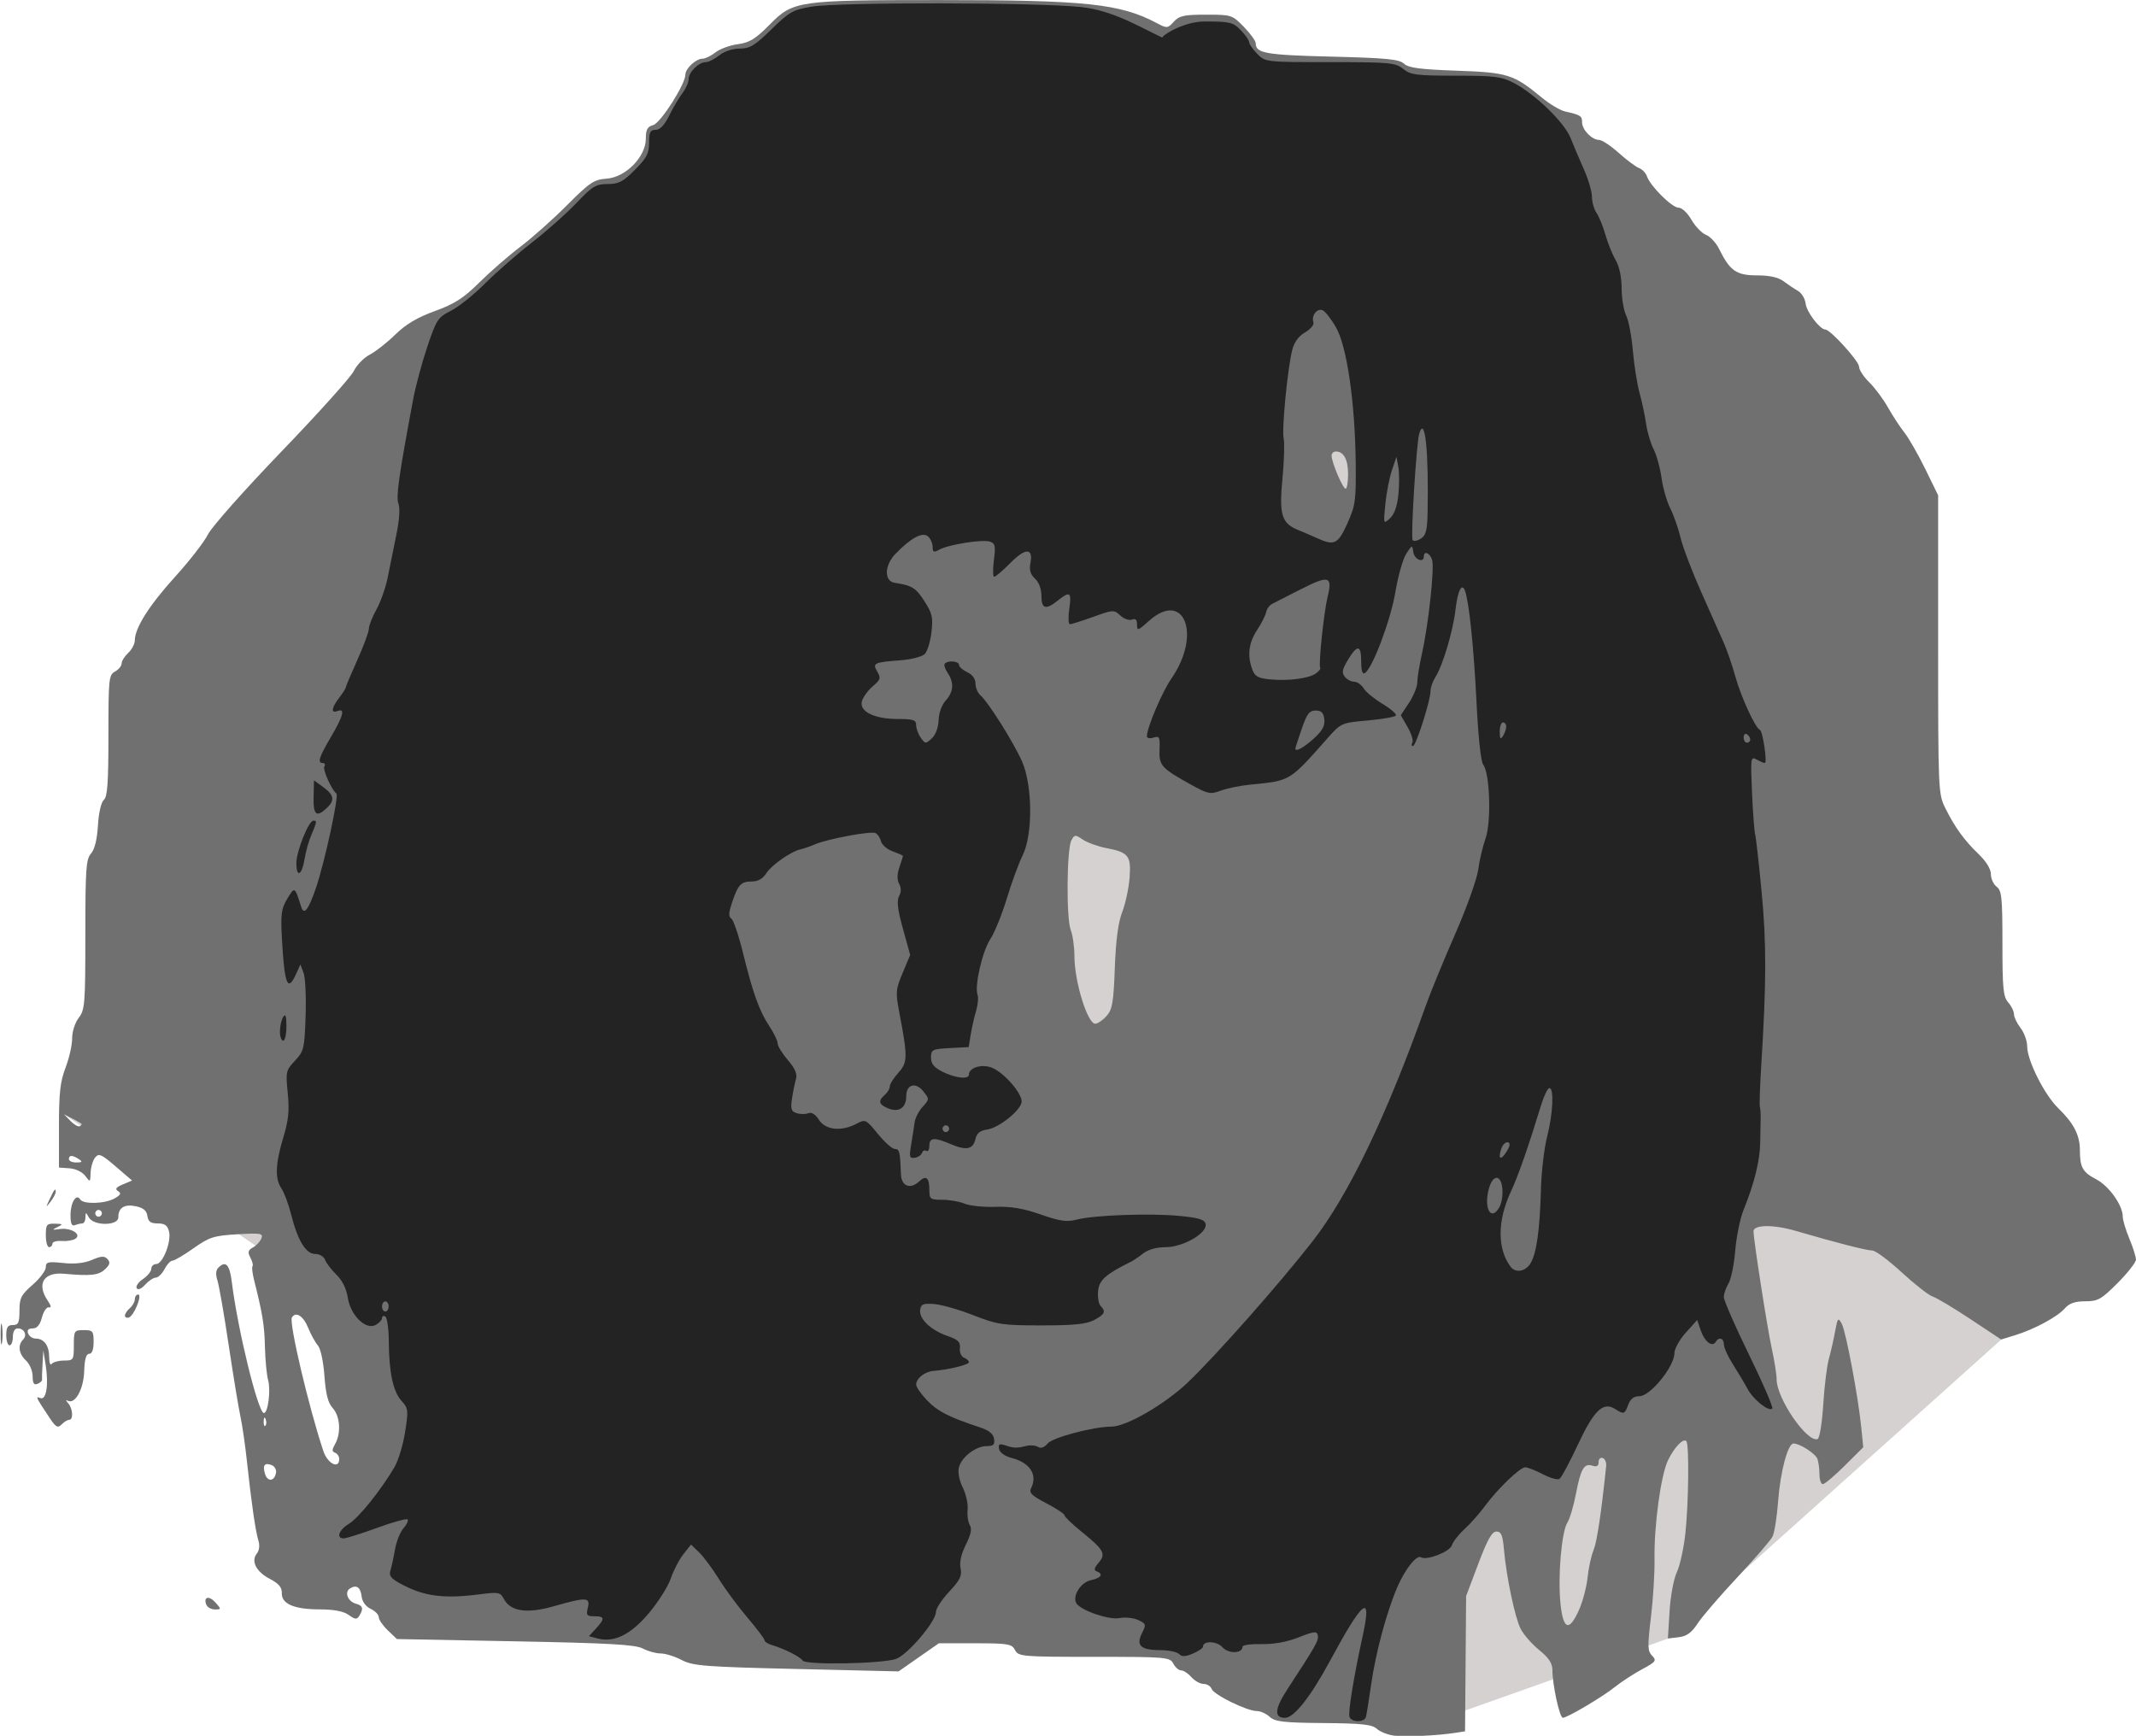
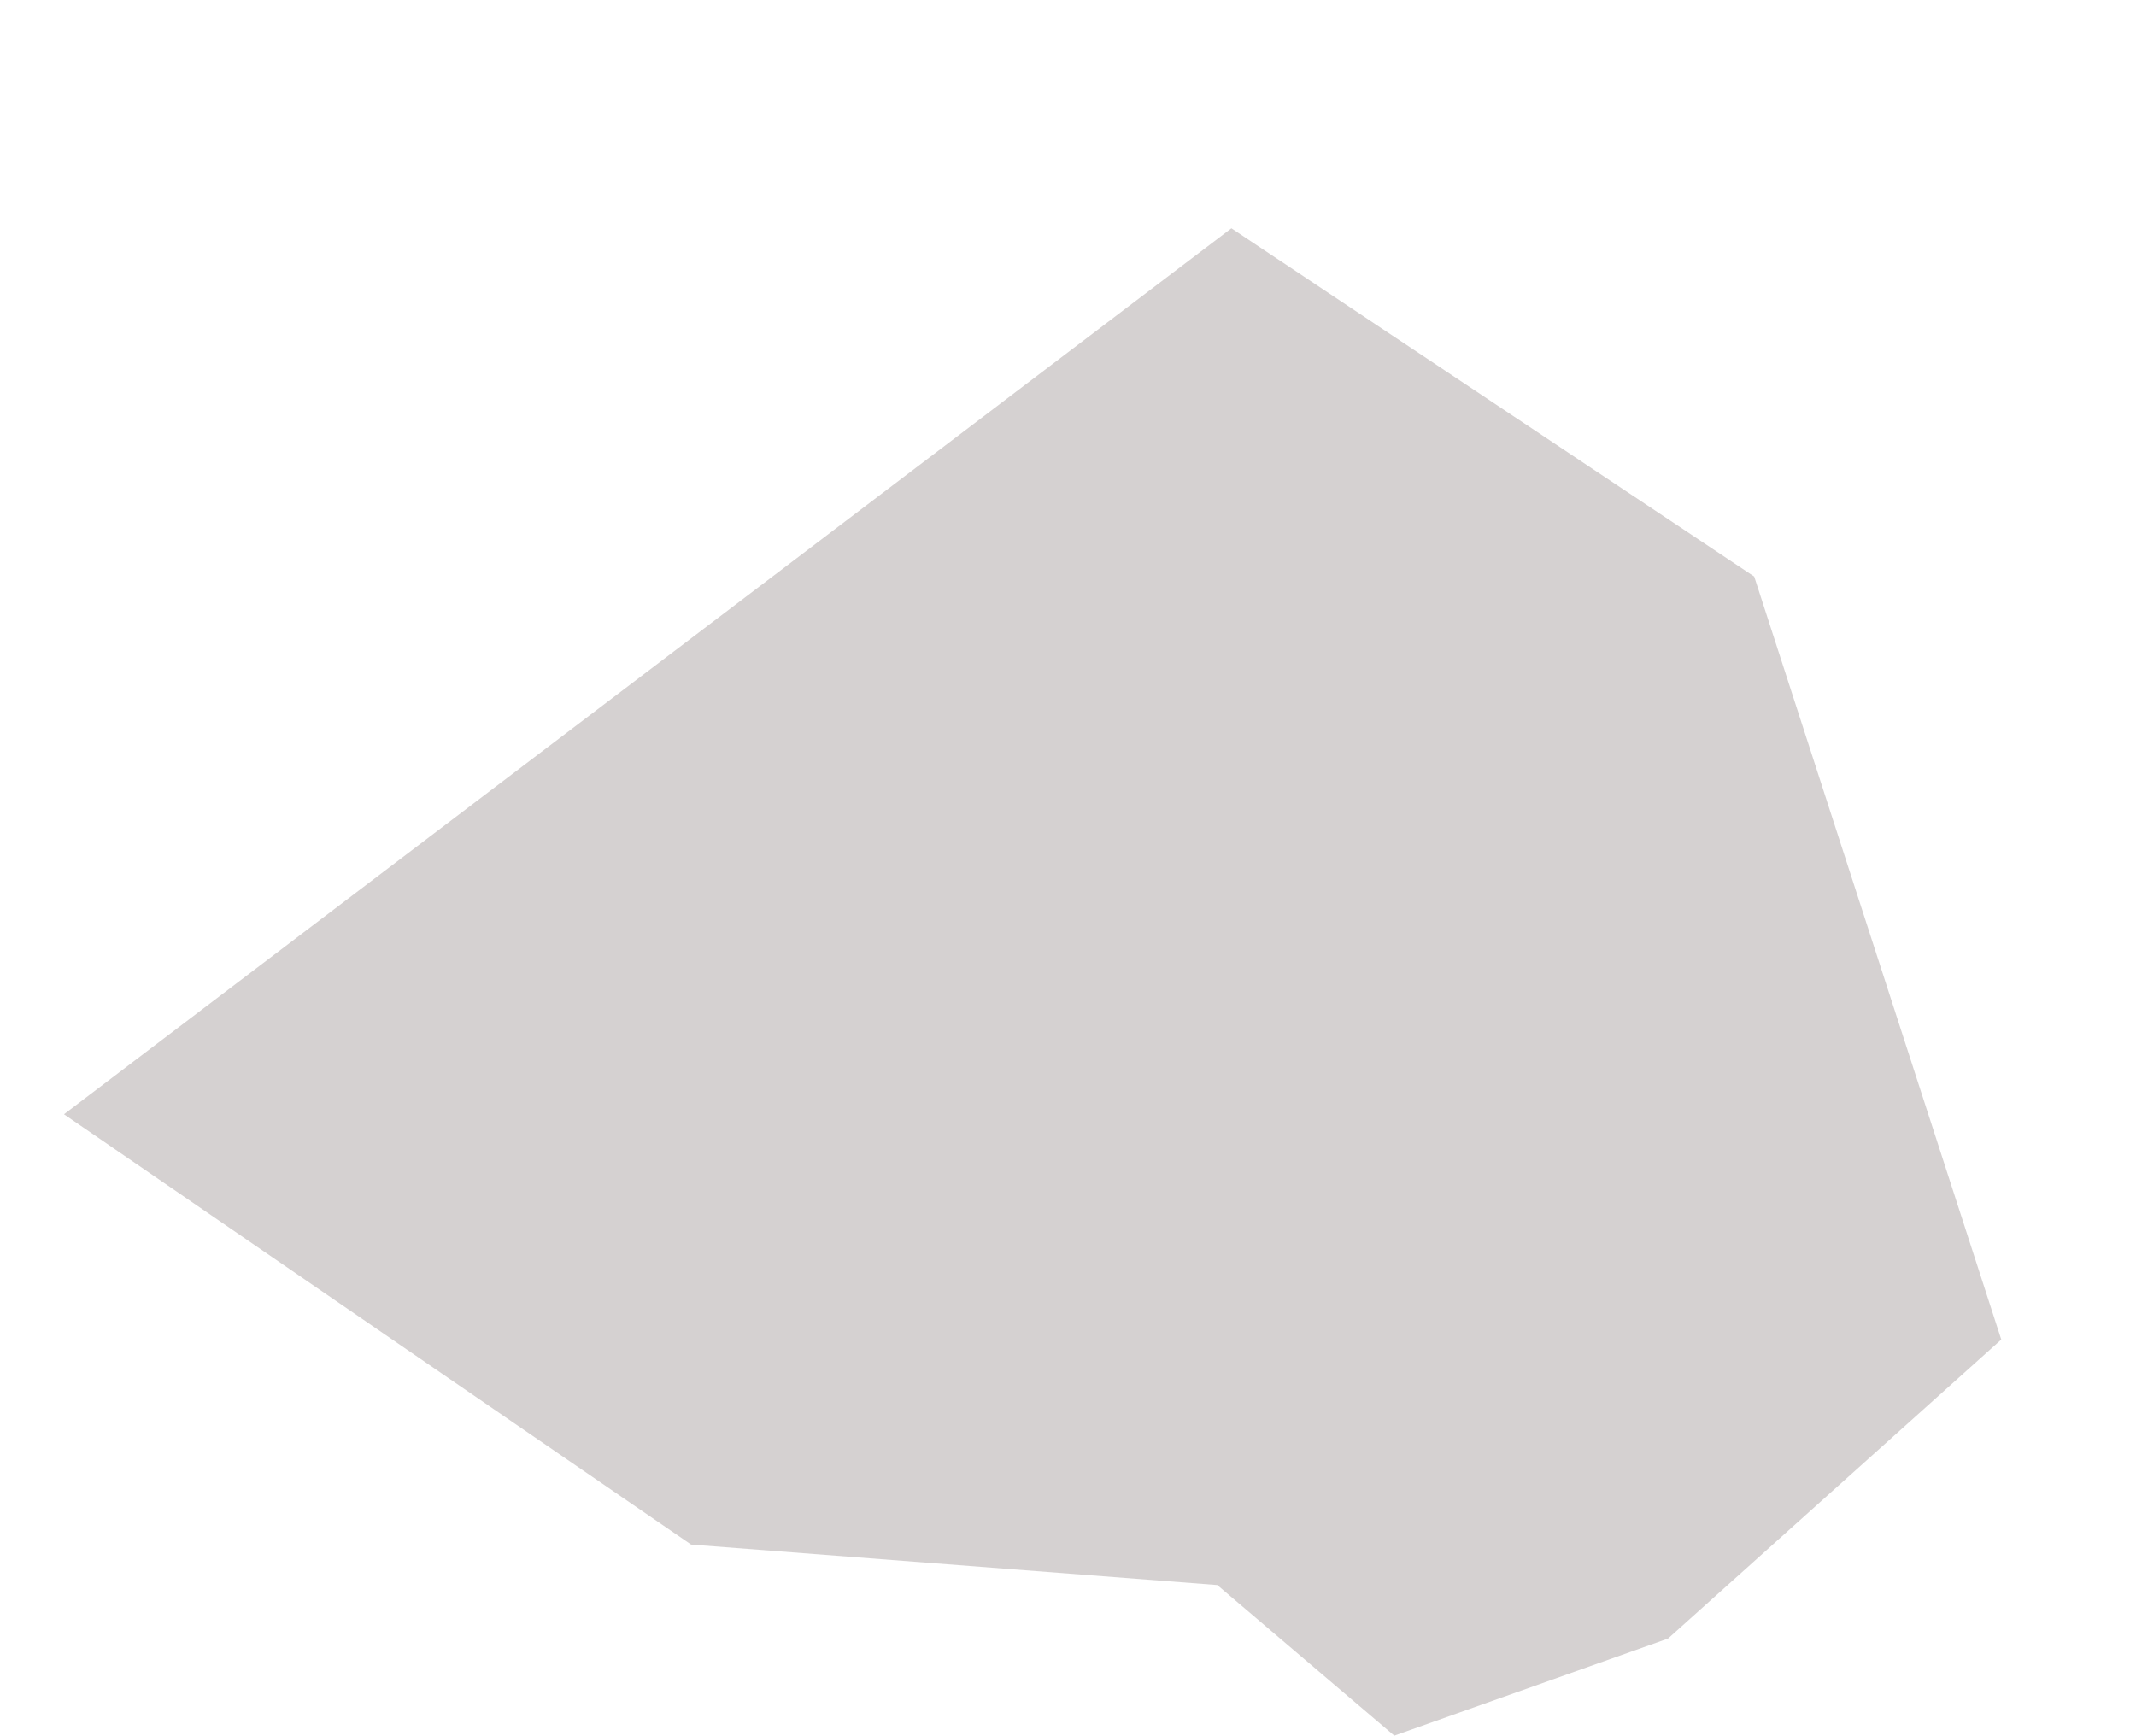
<svg xmlns="http://www.w3.org/2000/svg" width="278.39mm" height="226.25mm" version="1.1" viewBox="0 0 278.39 226.25">
  <g transform="translate(291.2 -24.521)">
    <g transform="matrix(1.218 0 0 1.251 2.798 -62.879)">
      <path d="m-109.61 93.649-124.92 92.311 67.103 44.833 56.306 4.218 18.938 15.694 29.292-10.117 35.66-31.155-26.438-79.5z" fill="#d5d1d1" />
      <g transform="translate(-100.86 10.583)" stroke-width=".353">
-         <path d="m8.668 240.12c-0.679-0.083-1.514-0.403-1.856-0.711-0.502-0.452-1.601-0.568-5.709-0.602-4.272-0.035-5.195-0.139-5.756-0.647-0.368-0.333-0.994-0.605-1.392-0.605-1.045 0-4.586-1.692-4.821-2.304-0.109-0.285-0.497-0.519-0.861-0.519-0.364 0-0.949-0.318-1.3-0.706-0.351-0.388-0.846-0.706-1.101-0.706-0.254 0-0.632-0.318-0.84-0.706-0.361-0.674-0.739-0.706-8.467-0.706-7.728 0-8.106-0.032-8.467-0.706-0.343-0.64-0.739-0.706-4.265-0.706h-3.888l-4.311 2.928-10.934-0.251c-9.823-0.225-11.07-0.32-12.275-0.935-0.737-0.376-1.752-0.684-2.254-0.684-0.502 0-1.361-0.231-1.908-0.514-0.789-0.408-3.607-0.563-13.653-0.75l-12.658-0.235-0.97-0.904c-0.534-0.497-0.97-1.116-0.97-1.375s-0.388-0.648-0.863-0.864c-0.523-0.238-0.905-0.746-0.97-1.288-0.117-0.98-0.564-1.272-1.266-0.827-0.602 0.382-0.2 1.351 0.654 1.574 0.744 0.195 0.835 0.513 0.361 1.261-0.259 0.409-0.442 0.395-1.131-0.088-0.554-0.388-1.573-0.578-3.125-0.581-2.735-6e-3 -4.08-0.576-4.036-1.711 0.022-0.583-0.328-0.981-1.297-1.476-1.455-0.742-2.027-1.849-1.367-2.644 0.251-0.302 0.319-0.835 0.167-1.306-0.311-0.966-0.756-3.949-1.224-8.204-0.192-1.746-0.51-3.889-0.707-4.763-0.197-0.873-0.76-4.207-1.252-7.408-0.492-3.201-1.035-6.24-1.206-6.752-0.205-0.611-0.177-1.066 0.08-1.323 0.792-0.792 1.222-0.36 1.454 1.461 0.638 5.008 2.817 13.67 3.44 13.67 0.435 0 0.747-2.393 0.447-3.437-0.153-0.535-0.306-2.084-0.339-3.442-0.056-2.283-0.251-3.46-1.156-6.95-0.186-0.718-0.265-1.379-0.174-1.469 0.09-0.09-0.01-0.488-0.222-0.885-0.315-0.589-0.263-0.786 0.283-1.079 0.368-0.197 0.769-0.621 0.893-0.942 0.2-0.522-0.076-0.567-2.58-0.422-2.521 0.146-2.994 0.293-4.684 1.457-1.034 0.712-2.05 1.294-2.258 1.294-0.208 0-0.591 0.397-0.85 0.882s-0.677 0.882-0.928 0.882c-0.251 0-0.763 0.329-1.138 0.732-0.414 0.444-0.77 0.589-0.907 0.368-0.124-0.2 0.177-0.627 0.668-0.949 0.491-0.322 0.893-0.805 0.893-1.074 0-0.269 0.236-0.489 0.524-0.489 0.699 0 1.642-2.325 1.375-3.388-0.161-0.642-0.452-0.845-1.208-0.845-0.758 0-1.022-0.186-1.108-0.781-0.08-0.557-0.435-0.846-1.238-1.009-1.227-0.249-1.874 0.149-1.874 1.155 0 0.894-2.628 0.908-3.147 0.018-0.342-0.588-0.36-0.588-0.37 0-6e-3 0.34-0.157 0.617-0.335 0.617-0.178 0-0.535 0.081-0.794 0.18-0.335 0.129-0.47-0.169-0.47-1.04 0-1.319 0.627-2.308 1.039-1.641 0.326 0.528 2.659 0.46 3.683-0.108 0.647-0.359 0.732-0.534 0.366-0.76-0.354-0.219-0.223-0.397 0.512-0.698l0.987-0.404-1.753-1.467c-1.528-1.279-1.81-1.399-2.198-0.931-0.245 0.295-0.462 1.007-0.483 1.581-0.036 1.012-0.054 1.023-0.574 0.335-0.309-0.408-1.02-0.743-1.675-0.79l-1.138-0.08-7.1e-4 -4.309c-5.6e-4 -3.478 0.135-4.654 0.705-6.098 0.388-0.985 0.706-2.354 0.706-3.044 0-0.72 0.3-1.636 0.706-2.151 0.657-0.835 0.706-1.431 0.706-8.671 0-6.833 0.073-7.854 0.602-8.439 0.392-0.433 0.652-1.455 0.746-2.929 0.085-1.34 0.343-2.429 0.633-2.669 0.383-0.318 0.489-1.767 0.489-6.7 0-5.933 0.041-6.316 0.706-6.672 0.388-0.208 0.706-0.586 0.706-0.84 0-0.254 0.318-0.749 0.706-1.101 0.388-0.351 0.706-0.938 0.706-1.303 0-1.289 1.544-3.664 4.311-6.632 1.539-1.65 3.121-3.636 3.516-4.412s3.938-4.665 7.873-8.643 7.413-7.745 7.728-8.373c0.315-0.627 1.086-1.398 1.713-1.714 0.627-0.315 1.855-1.255 2.728-2.088 1.127-1.075 2.355-1.786 4.233-2.45 2.123-0.751 3.064-1.34 4.763-2.98 1.164-1.125 3.148-2.807 4.41-3.738 1.261-0.931 3.509-2.881 4.994-4.334 2.419-2.365 2.861-2.652 4.233-2.749 2.029-0.144 4.178-2.281 4.178-4.155 0-0.955 0.167-1.256 0.794-1.427 0.794-0.217 3.44-4.263 3.44-5.259 0-0.631 1.134-1.655 1.832-1.655 0.298 0 0.921-0.294 1.383-0.653s1.538-0.744 2.39-0.855c1.265-0.165 1.895-0.543 3.432-2.062 2.495-2.464 3.007-2.535 18.126-2.537 15.708-0.002 19.362 0.375 23.279 2.401 1.088 0.562 1.163 0.556 1.818-0.147 0.58-0.622 1.103-0.733 3.456-0.733 2.714 0 2.8 0.027 4.043 1.27 0.699 0.699 1.27 1.473 1.27 1.721 0 1.029 1.074 1.212 8.077 1.38 5.89 0.141 7.274 0.271 7.785 0.733 0.485 0.439 1.718 0.599 5.631 0.732 5.483 0.186 6.091 0.374 9.137 2.817 0.84 0.674 1.951 1.317 2.469 1.431 1.66 0.362 1.824 0.465 1.824 1.139 0 0.775 1.055 1.83 1.83 1.83 0.297 0 1.237 0.607 2.089 1.349 0.852 0.742 1.83 1.453 2.174 1.579 0.344 0.127 0.724 0.512 0.844 0.856 0.358 1.022 2.679 3.271 3.376 3.271 0.367 0 0.968 0.545 1.391 1.263 0.41 0.695 1.111 1.402 1.559 1.572 0.447 0.17 1.078 0.832 1.401 1.471 1.151 2.277 1.846 2.749 4.046 2.749 1.355 0 2.283 0.201 2.853 0.617 0.465 0.34 1.161 0.792 1.547 1.006 0.386 0.214 0.752 0.813 0.814 1.331 0.104 0.869 1.531 2.69 2.108 2.69 0.529 3.52e-4 3.6 3.29 3.6 3.856 0 0.329 0.49 1.064 1.09 1.634 0.599 0.57 1.502 1.75 2.007 2.624 0.504 0.873 1.295 2.049 1.756 2.613 0.462 0.564 1.464 2.267 2.227 3.784l1.387 2.759v15.544c0 15.169 0.018 15.58 0.752 17.019 1.039 2.037 2.019 3.358 3.569 4.812 0.826 0.774 1.323 1.563 1.323 2.099 0 0.472 0.278 1.061 0.617 1.31 0.542 0.397 0.617 1.119 0.617 5.908 0 4.7 0.086 5.551 0.617 6.141 0.34 0.377 0.617 0.929 0.617 1.227s0.318 0.946 0.706 1.439c0.388 0.493 0.706 1.348 0.706 1.9 3.53e-4 1.486 1.844 5.06 3.338 6.471 1.645 1.553 2.306 2.804 2.306 4.363 0 1.791 0.291 2.294 1.764 3.045 1.357 0.692 2.822 2.702 2.822 3.872 0 0.361 0.318 1.397 0.706 2.302 0.388 0.905 0.706 1.885 0.706 2.176 0 0.292-0.88 1.39-1.956 2.44-1.753 1.712-2.113 1.91-3.473 1.91-1.095 0-1.704 0.207-2.189 0.744-0.799 0.884-3.266 2.178-5.326 2.794l-1.479 0.442-3.284-2.12c-1.806-1.166-3.629-2.227-4.051-2.358-0.422-0.131-1.91-1.263-3.307-2.516-1.397-1.253-2.813-2.278-3.146-2.278-0.611 0-3.87-0.813-8.182-2.041-2.39-0.681-4.53-0.662-4.53 0.039 0 0.884 1.476 10.112 1.956 12.232 0.286 1.261 0.518 2.701 0.517 3.201-0.006 1.97 3.247 6.591 4.378 6.218 0.217-0.072 0.48-1.621 0.609-3.598 0.125-1.91 0.393-4.04 0.595-4.734 0.202-0.694 0.502-1.977 0.667-2.85 0.276-1.456 0.335-1.526 0.714-0.843 0.452 0.815 1.76 7.569 2.095 10.828l0.211 2.048-1.984 1.921c-1.091 1.057-2.146 1.921-2.344 1.921-0.198 0-0.36-0.463-0.36-1.03 0-0.566-0.099-1.286-0.219-1.601-0.214-0.559-1.88-1.603-2.556-1.603-0.607 0-1.409 2.922-1.644 5.991-0.126 1.646-0.396 3.313-0.599 3.704-0.203 0.392-1.896 2.299-3.761 4.24-1.865 1.94-3.782 4.11-4.26 4.821-0.645 0.961-1.164 1.328-2.023 1.428l-1.155 0.135 0.179-2.839c0.101-1.601 0.441-3.377 0.78-4.074 0.33-0.679 0.741-2.505 0.913-4.057 0.349-3.156 0.413-9.286 0.101-9.599-0.33-0.33-1.284 0.639-1.958 1.991-0.767 1.536-1.505 6.799-1.446 10.311 0.024 1.424-0.149 4.145-0.384 6.047-0.377 3.05-0.362 3.523 0.128 4.013 0.506 0.506 0.408 0.633-1.089 1.419-0.905 0.475-2.2 1.296-2.879 1.825-1.37 1.067-5.107 3.22-5.59 3.22-0.342 0-1.112-3.441-1.112-4.968 0-0.711-0.379-1.27-1.422-2.096-0.782-0.619-1.673-1.612-1.98-2.206-0.614-1.188-1.52-5.389-1.785-8.281-0.136-1.487-0.295-1.852-0.806-1.852-0.478 0-0.961 0.838-1.938 3.36l-1.302 3.36-0.058 7.048-0.058 7.048-1.058 0.159c-1.953 0.294-5.28 0.441-6.526 0.289zm19.809-13.173c0.386-0.859 0.785-2.356 0.887-3.327 0.102-0.97 0.387-2.24 0.634-2.822 0.368-0.867 0.828-3.851 1.354-8.781 0.039-0.367-0.127-0.738-0.37-0.823-0.243-0.086-0.441 0.106-0.441 0.427 0 0.407-0.197 0.52-0.656 0.374-0.897-0.285-1.253 0.308-1.771 2.944-0.244 1.24-0.657 2.589-0.919 2.999-0.63 0.987-1.031 5.644-0.728 8.469 0.292 2.73 0.947 2.906 2.01 0.541zm-139.46-14.205c0.063-0.324-0.142-0.688-0.456-0.808-0.767-0.294-1.006 0.013-0.719 0.919 0.27 0.85 1.002 0.78 1.175-0.111zm6.765-1.44c0-0.275-0.198-0.572-0.441-0.659-0.353-0.128-0.353-0.309 0-0.907 0.658-1.114 0.537-2.901-0.252-3.742-0.509-0.542-0.745-1.432-0.891-3.356-0.115-1.525-0.41-2.853-0.705-3.179-0.279-0.308-0.753-1.149-1.054-1.87-0.504-1.205-1.316-1.696-1.722-1.04-0.331 0.536 1.819 9.421 3.37 13.929 0.45 1.306 1.694 1.911 1.694 0.823zm-7.873-4.152c-0.113-0.281-0.196-0.198-0.213 0.213-0.015 0.372 0.068 0.58 0.185 0.463 0.117-0.117 0.13-0.421 0.028-0.676zm-17.527-21.453c0-0.194-0.159-0.353-0.353-0.353s-0.353 0.159-0.353 0.353 0.159 0.353 0.353 0.353 0.353-0.159 0.353-0.353zm-2.469-5.644c-0.684-0.442-1.058-0.442-1.058 0 0 0.194 0.357 0.35 0.794 0.347 0.642-4e-3 0.692-0.071 0.265-0.347zm0.288-3.692c-0.061-0.051-0.509-0.294-0.994-0.54l-0.882-0.446 0.706 0.706c0.388 0.388 0.835 0.631 0.994 0.54 0.158-0.092 0.238-0.209 0.176-0.26zm109.68-11.213c0.629-0.685 0.752-1.375 0.892-5.027 0.112-2.916 0.359-4.727 0.794-5.821 0.347-0.873 0.7-2.47 0.785-3.55 0.181-2.307-0.103-2.662-2.487-3.107-0.895-0.167-2.023-0.564-2.508-0.881-0.826-0.541-0.902-0.536-1.234 0.086-0.498 0.931-0.551 8.12-0.068 9.327 0.219 0.546 0.397 1.786 0.397 2.756 0 2.611 1.396 7.011 2.224 7.011 0.261 0 0.803-0.357 1.204-0.794zm25.852-56.462c0-1.529-0.461-2.364-1.305-2.364-0.252 0-0.459 0.197-0.459 0.437 0 0.679 1.203 3.441 1.499 3.442 0.146 7.1e-4 0.265-0.681 0.265-1.516zm-17.644-45.314c3e-3 -0.243-0.153-0.441-0.347-0.441s-0.35 0.437-0.347 0.97c0.004 0.756 0.081 0.853 0.347 0.441 0.188-0.291 0.344-0.728 0.347-0.97zm-104.54 163.08c-0.317-0.827 0.324-0.941 1.013-0.179 0.609 0.673 0.606 0.697-0.091 0.697-0.397 0-0.812-0.233-0.921-0.518zm-16.828-19.543c-1.441-2.121-1.464-2.169-0.922-1.961 0.64 0.246 0.906-1.374 0.568-3.454l-0.246-1.511-0.086 1.411c-0.047 0.776-0.072 1.515-0.055 1.642 0.017 0.127-0.202 0.321-0.487 0.43-0.38 0.146-0.518-0.066-0.518-0.794 0-0.546-0.318-1.28-0.706-1.631-0.784-0.709-0.91-1.594-0.313-2.192 0.471-0.471 0.12-1.16-0.59-1.16-0.307 0-0.508 0.349-0.508 0.882 0 0.485-0.159 0.882-0.353 0.882s-0.353-0.476-0.353-1.058c0-0.823 0.157-1.058 0.706-1.058 0.595 0 0.706-0.236 0.707-1.499 2e-3 -1.313 0.177-1.648 1.411-2.696 0.775-0.658 1.409-1.48 1.409-1.827 0-0.55 0.238-0.606 1.855-0.439 1.228 0.127 2.274 0.016 3.095-0.327 0.991-0.414 1.324-0.43 1.653-0.077 0.318 0.34 0.254 0.585-0.281 1.069-0.68 0.616-1.555 0.706-4.381 0.453-2.174-0.194-2.955 1.065-1.738 2.803 0.367 0.523 0.409 0.76 0.125 0.696-0.236-0.053-0.57 0.419-0.742 1.05-0.216 0.792-0.523 1.147-0.996 1.147-0.463 0-0.619 0.171-0.481 0.529 0.112 0.291 0.472 0.529 0.8 0.529 0.899 0 1.443 0.722 1.449 1.923 3e-3 0.592 0.122 0.917 0.265 0.723 0.143-0.194 0.735-0.354 1.317-0.355 1.018-2e-3 1.058-0.062 1.058-1.587 0-1.526 0.039-1.585 1.058-1.585 0.974 0 1.058 0.098 1.058 1.235 0 0.799-0.167 1.235-0.474 1.235-0.328 0-0.493 0.562-0.535 1.821-0.063 1.889-0.993 3.493-1.772 3.058-0.217-0.121-0.195-6e-3 0.047 0.255 0.514 0.554 0.591 1.745 0.113 1.745-0.18 0-0.545 0.218-0.811 0.484-0.41 0.41-0.616 0.289-1.348-0.789zm-5.173-8.691c3e-3 -0.97 0.071-1.325 0.152-0.789 0.081 0.536 0.079 1.33-5e-3 1.764-0.084 0.434-0.15-5e-3 -0.147-0.975zm13.305-1.868c0-0.186 0.238-0.537 0.529-0.778s0.529-0.658 0.529-0.925 0.159-0.486 0.354-0.486c0.477 0-0.434 2.202-0.987 2.387-0.234 0.078-0.425-0.011-0.425-0.197zm-8.467-8.363c0-1.118 0.092-1.232 0.97-1.21 0.876 0.022 0.902 0.057 0.265 0.358-0.605 0.285-0.567 0.314 0.264 0.201 1.208-0.165 2.389 0.564 1.651 1.02-0.266 0.165-0.925 0.266-1.465 0.225-0.539-0.041-0.98 0.087-0.98 0.284 0 0.197-0.159 0.358-0.353 0.358-0.194 0-0.353-0.556-0.353-1.235zm0.381-3.704c0.514-1.08 0.677-1.28 0.677-0.832 0 0.189-0.247 0.652-0.549 1.029-0.517 0.646-0.525 0.634-0.129-0.197z" fill="#707070" />
-         <path d="m3.888 238.17c-0.174-0.454 0.433-4.084 1.426-8.523 0.995-4.448 0.021-3.695-3.554 2.748-2.053 3.698-3.818 5.87-4.772 5.87-1.202 0-1.116-0.945 0.275-3.015 3.029-4.508 3.349-5.059 3.234-5.576-0.104-0.465-0.385-0.437-2.06 0.206-1.253 0.481-2.659 0.73-3.969 0.701-1.116-0.024-2.029 0.097-2.029 0.268 0 0.721-1.482 0.769-2.134 0.07-0.625-0.671-2.1-0.716-2.1-0.065 0 0.148-0.485 0.47-1.078 0.715-0.809 0.335-1.179 0.346-1.482 0.043-0.222-0.222-1.134-0.404-2.026-0.404-2.078 0-2.604-0.48-1.939-1.767 0.466-0.901 0.442-0.981-0.407-1.368-0.496-0.226-1.403-0.317-2.016-0.202-1.121 0.21-4.14-0.803-4.597-1.543-0.46-0.745 0.468-2.188 1.545-2.404 1.1-0.22 1.394-0.656 0.623-0.926-0.32-0.112-0.262-0.356 0.208-0.886 0.818-0.922 0.579-1.351-1.796-3.221-1.019-0.802-1.852-1.58-1.852-1.729s-0.872-0.713-1.939-1.253c-1.574-0.797-1.881-1.093-1.633-1.573 0.718-1.389-0.112-2.649-2.072-3.145-0.743-0.188-1.282-0.563-1.355-0.942-0.099-0.515 0.029-0.581 0.705-0.363 0.906 0.291 1.173 0.296 2.267 0.038 0.405-0.095 0.946-0.043 1.204 0.116 0.297 0.184 0.673 0.05 1.028-0.366 0.535-0.627 4.91-1.75 6.817-1.75 1.599 0 5.761-2.35 8.205-4.633 3.092-2.888 9.815-10.298 13.329-14.691 3.852-4.815 7.909-13.043 12.127-24.596 0.496-1.358 1.902-4.692 3.125-7.408 1.223-2.716 2.331-5.733 2.463-6.703 0.132-0.97 0.487-2.441 0.789-3.269 0.627-1.719 0.459-6.805-0.253-7.663-0.252-0.303-0.535-2.894-0.723-6.602-0.282-5.562-0.787-10.317-1.222-11.505-0.333-0.908-0.785-0.055-1.017 1.919-0.265 2.255-1.364 5.85-2.159 7.064-0.29 0.442-0.522 1.087-0.517 1.434 0.014 0.951-1.556 5.741-1.882 5.743-0.157 1e-3 -0.184-0.162-0.06-0.363 0.124-0.2-0.105-0.924-0.508-1.607l-0.733-1.242 0.881-1.297c0.485-0.713 0.881-1.664 0.881-2.113s0.226-1.801 0.502-3.005c0.704-3.067 1.355-8.925 1.086-9.772-0.23-0.726-0.883-0.988-0.883-0.355 0 0.72-1.014 0.323-1.126-0.441-0.115-0.783-0.125-0.781-0.757 0.155-0.352 0.522-0.877 2.324-1.167 4.004-0.507 2.937-2.432 7.917-3.259 8.427-0.265 0.164-0.394-0.224-0.394-1.188 0-1.76-0.412-1.815-1.417-0.187-0.619 1.002-0.685 1.346-0.338 1.764 0.237 0.286 0.691 0.519 1.008 0.519 0.318 0 0.77 0.308 1.005 0.685 0.235 0.377 1.147 1.106 2.025 1.621 0.879 0.515 1.522 1.059 1.429 1.209-0.093 0.15-1.45 0.385-3.015 0.521-2.822 0.246-2.859 0.262-4.329 1.879-4.098 4.505-3.893 4.386-8.299 4.812-1.033 0.1-2.424 0.379-3.092 0.621-1.113 0.402-1.376 0.352-3.148-0.604-3.224-1.739-3.474-2.008-3.408-3.67 0.052-1.326-0.014-1.453-0.646-1.253-0.392 0.125-0.704 0.063-0.704-0.14 0-0.899 1.612-4.594 2.633-6.034 3.255-4.593 1.334-9.278-2.444-5.961-1.144 1.005-1.247 1.035-1.247 0.364 0-0.513-0.162-0.669-0.542-0.523-0.298 0.114-0.858-0.077-1.243-0.426-0.676-0.612-0.779-0.607-2.897 0.137-1.208 0.424-2.334 0.77-2.501 0.768-0.168-2e-3 -0.198-0.718-0.067-1.591 0.264-1.76 0.078-1.895-1.216-0.882-1.292 1.01-1.764 0.883-1.764-0.474 0-0.722-0.267-1.422-0.689-1.803-0.491-0.445-0.633-0.903-0.494-1.599 0.323-1.616-0.508-1.633-2.127-0.044-0.814 0.799-1.598 1.452-1.743 1.452-0.145 0-0.16-0.777-0.034-1.727 0.198-1.492 0.139-1.756-0.429-1.936-0.803-0.255-4.41 0.301-5.404 0.832-0.61 0.327-0.722 0.282-0.722-0.288 0-0.371-0.228-0.864-0.506-1.094-0.588-0.488-1.835 0.17-3.485 1.838-1.179 1.192-1.215 2.833-0.067 3.003 1.849 0.275 2.258 0.519 3.167 1.892 0.849 1.283 0.948 1.703 0.765 3.248-0.116 0.976-0.436 2-0.712 2.276-0.276 0.276-1.431 0.57-2.566 0.653-2.888 0.211-3.063 0.294-2.513 1.198 0.395 0.65 0.338 0.83-0.48 1.507-0.511 0.423-1.035 1.118-1.165 1.545-0.328 1.079 1.298 1.87 3.84 1.87 1.654 0 1.958 0.099 1.958 0.638 0 0.351 0.224 0.944 0.497 1.318 0.474 0.648 0.529 0.651 1.178 0.064 0.41-0.371 0.7-1.128 0.729-1.904 0.028-0.753 0.345-1.604 0.763-2.048 0.844-0.898 0.91-1.865 0.197-2.883-0.284-0.406-0.416-0.838-0.294-0.96 0.36-0.36 1.516-0.255 1.516 0.138 0 0.198 0.397 0.541 0.882 0.762 0.555 0.253 0.882 0.692 0.882 1.184 0 0.43 0.24 0.981 0.533 1.224 0.819 0.68 3.58 4.96 4.453 6.903 1.125 2.505 1.16 7.593 0.067 9.748-0.422 0.833-1.188 2.863-1.7 4.512-0.513 1.649-1.307 3.554-1.764 4.233-0.86 1.276-1.715 4.905-1.368 5.808 0.108 0.282 0.037 1.036-0.158 1.674-0.195 0.639-0.454 1.749-0.574 2.467l-0.219 1.306-2.016 0.105c-1.885 0.099-2.016 0.163-2.016 0.984 0 0.654 0.316 1.033 1.235 1.482 1.369 0.67 2.822 0.823 2.822 0.297 0-0.741 1.438-1.145 2.503-0.704 1.275 0.528 3.141 2.606 3.141 3.497 0 0.862-2.404 2.759-3.72 2.936-0.734 0.098-1.081 0.378-1.225 0.989-0.254 1.074-0.982 1.218-2.648 0.522-1.753-0.733-2.285-0.691-2.285 0.178 0 0.4-0.145 0.637-0.323 0.527-0.177-0.11-0.385-0.014-0.46 0.213-0.076 0.227-0.425 0.455-0.777 0.506-0.564 0.083-0.609-0.081-0.383-1.38 0.141-0.811 0.306-1.848 0.367-2.304 0.061-0.457 0.446-1.187 0.855-1.622 0.731-0.778 0.732-0.807 0.082-1.61-0.811-1.002-1.83-0.734-1.83 0.48 0 1.218-0.757 1.739-1.897 1.305-1.051-0.399-1.16-0.793-0.396-1.427 0.291-0.242 0.529-0.635 0.529-0.874s0.411-0.878 0.913-1.42c1.004-1.084 1.015-1.625 0.12-6.214-0.428-2.195-0.407-2.445 0.347-4.2l0.803-1.866-0.775-2.723c-0.57-2.002-0.68-2.9-0.416-3.394 0.239-0.447 0.242-0.88 0.008-1.298-0.236-0.421-0.226-0.985 0.03-1.719 0.209-0.601 0.381-1.132 0.381-1.181 0-0.049-0.49-0.26-1.089-0.469-0.599-0.209-1.17-0.69-1.27-1.068-0.099-0.379-0.369-0.761-0.599-0.85-0.547-0.21-5.031 0.6-6.39 1.154-0.582 0.237-1.3 0.481-1.595 0.541-1.012 0.206-3.11 1.628-3.676 2.492-0.382 0.583-0.894 0.864-1.573 0.864-1.15 0-1.466 0.336-2.117 2.248-0.349 1.027-0.363 1.429-0.056 1.619 0.225 0.139 0.786 1.747 1.247 3.572 1.063 4.214 1.746 6.057 2.84 7.667 0.48 0.706 0.872 1.504 0.872 1.773 0 0.269 0.489 1.046 1.088 1.728 0.782 0.891 1.025 1.449 0.864 1.987-0.123 0.411-0.314 1.327-0.423 2.034-0.166 1.07-0.082 1.323 0.498 1.507 0.384 0.122 0.946 0.126 1.25 9e-3 0.355-0.136 0.765 0.113 1.149 0.698 0.695 1.06 2.398 1.231 4.003 0.401 0.96-0.496 1.015-0.471 2.293 1.058 0.72 0.862 1.54 1.567 1.821 1.567 0.49 0 0.559 0.279 0.648 2.641 0.047 1.242 0.995 1.603 1.947 0.741 0.758-0.686 1.092-0.407 1.092 0.911 0 0.928 0.099 1 1.388 1 0.763 0 1.835 0.183 2.381 0.406 0.546 0.223 2.025 0.372 3.286 0.33 1.667-0.056 2.99 0.16 4.847 0.792 2.082 0.708 2.799 0.807 3.881 0.535 1.879-0.472 7.904-0.679 11.024-0.378 2.078 0.2 2.666 0.383 2.756 0.854 0.18 0.943-2.422 2.4-4.285 2.4-0.957 0-1.868 0.246-2.388 0.646-0.463 0.355-1.079 0.759-1.371 0.899-2.642 1.265-3.355 1.886-3.465 3.02-0.063 0.644 0.056 1.341 0.265 1.549 0.594 0.594 0.458 0.884-0.698 1.481-0.816 0.422-2.171 0.556-5.609 0.556-4.186 0-4.744-0.081-7.302-1.059-1.524-0.582-3.405-1.106-4.181-1.165-1.193-0.09-1.427 5e-3 -1.514 0.612-0.133 0.931 1.146 2.117 2.928 2.714 1.138 0.381 1.392 0.624 1.322 1.266-0.048 0.443 0.147 0.883 0.441 0.996 0.29 0.111 0.527 0.324 0.527 0.472 0 0.262-2.196 0.786-3.781 0.903-0.941 0.069-1.864 0.776-1.864 1.429 0 0.261 0.543 1.017 1.206 1.681 1.131 1.131 2.296 1.706 5.64 2.783 0.954 0.307 1.413 0.675 1.49 1.194 0.089 0.599-0.071 0.75-0.795 0.75-1.173 0-2.706 1.153-2.973 2.237-0.124 0.503 0.047 1.354 0.42 2.085 0.346 0.679 0.578 1.709 0.516 2.289-0.063 0.58 0.041 1.303 0.231 1.607 0.247 0.396 0.127 0.982-0.424 2.061-0.503 0.985-0.697 1.837-0.561 2.456 0.17 0.774-0.053 1.22-1.213 2.427-0.782 0.813-1.421 1.764-1.421 2.113 0 1-3.022 4.463-4.272 4.896-1.484 0.513-9.698 0.656-9.996 0.174-0.239-0.387-1.962-1.235-3.282-1.614-0.437-0.126-0.794-0.352-0.794-0.502 0-0.151-0.821-1.212-1.824-2.357s-2.379-2.957-3.057-4.024c-0.678-1.067-1.626-2.311-2.107-2.764l-0.875-0.824-0.816 1c-0.449 0.55-1.055 1.687-1.348 2.525-0.293 0.839-1.345 2.464-2.339 3.611-1.943 2.243-3.7 3.096-5.463 2.654l-0.959-0.241 0.75-0.799c0.978-1.041 0.946-1.282-0.17-1.282-0.805 0-0.893-0.11-0.699-0.882 0.279-1.111-0.144-1.13-3.635-0.163-2.911 0.807-4.651 0.55-5.37-0.793-0.353-0.66-0.579-0.699-2.555-0.45-3.785 0.478-5.879 0.227-8.27-0.994-1.227-0.626-1.474-0.909-1.292-1.48 0.123-0.388 0.344-1.379 0.49-2.203 0.146-0.824 0.555-1.817 0.908-2.207 0.353-0.39 0.549-0.802 0.435-0.916-0.114-0.114-1.589 0.284-3.278 0.884-1.689 0.6-3.288 1.091-3.554 1.091-0.847 0-0.519-0.885 0.566-1.526 1.037-0.613 3.405-3.483 4.863-5.893 0.414-0.685 0.927-2.334 1.14-3.666 0.364-2.277 0.341-2.469-0.378-3.234-0.905-0.963-1.345-2.966-1.367-6.21-0.008-1.298-0.174-2.458-0.368-2.579-0.194-0.12-0.353-0.056-0.353 0.143 0 0.199-0.306 0.525-0.68 0.725-1.058 0.567-2.692-0.989-2.989-2.846-0.149-0.934-0.589-1.799-1.214-2.389-0.539-0.509-1.085-1.202-1.212-1.542-0.129-0.343-0.594-0.617-1.049-0.617-1.009 0-1.871-1.366-2.58-4.09-0.283-1.088-0.751-2.314-1.04-2.726-0.714-1.02-0.659-2.552 0.192-5.306 0.566-1.831 0.666-2.808 0.479-4.64-0.228-2.222-0.195-2.365 0.774-3.376 0.957-0.999 1.019-1.254 1.138-4.658 0.069-1.981-0.028-3.998-0.216-4.484l-0.342-0.882-0.45 0.97c-0.913 1.968-1.251 1.165-1.524-3.616-0.149-2.616-0.076-3.152 0.573-4.204 0.793-1.284 0.801-1.28 1.478 0.824 0.305 0.947 0.771 0.372 1.592-1.964 0.924-2.629 2.476-9.603 2.186-9.824-0.535-0.409-1.491-2.499-1.29-2.824 0.12-0.194 0.05-0.352-0.156-0.352-0.616 0-0.436-0.566 0.86-2.716 1.331-2.207 1.544-3.024 0.706-2.703-0.737 0.283-0.66-0.316 0.176-1.38 0.388-0.493 0.706-0.979 0.706-1.08 0-0.101 0.556-1.386 1.235-2.856 0.679-1.47 1.235-2.936 1.235-3.258s0.37-1.234 0.822-2.027c0.452-0.793 0.996-2.315 1.208-3.382 0.212-1.067 0.621-3.04 0.909-4.385 0.323-1.509 0.409-2.744 0.226-3.225-0.277-0.729 0.034-2.876 1.58-10.911 0.261-1.358 0.943-3.819 1.514-5.468 0.97-2.8 1.136-3.047 2.514-3.723 0.811-0.398 2.463-1.685 3.671-2.86 1.208-1.175 3.466-3.096 5.019-4.269 1.552-1.173 3.69-3.021 4.75-4.107 1.706-1.746 2.091-1.974 3.338-1.974 1.182 0 1.655-0.24 2.922-1.485 1.255-1.231 1.513-1.713 1.513-2.822 0-1.098 0.125-1.338 0.698-1.338 0.467 0 0.951-0.497 1.46-1.499 0.419-0.825 1.057-1.878 1.418-2.341 0.361-0.463 0.657-1.113 0.657-1.445 0-0.727 1.08-1.771 1.832-1.771 0.298 0 0.946-0.318 1.439-0.706 0.527-0.414 1.431-0.706 2.19-0.706 1.091 0 1.622-0.314 3.397-2.007 1.902-1.814 2.314-2.041 4.295-2.363 2.932-0.477 24.166-0.447 28.826 0.04 3.381 0.353 6.173 2.012 8.757 3.212-0.434-0.012 2.018-1.697 4.456-1.705 2.725 0 3.06 0.077 3.881 0.898 0.494 0.494 0.898 1.057 0.898 1.251 0 0.194 0.39 0.742 0.866 1.219 0.861 0.861 0.909 0.866 7.794 0.866 6.394 0 6.997 0.054 7.825 0.706 0.796 0.626 1.431 0.706 5.626 0.706 4.129 0 4.916 0.095 6.202 0.751 2.309 1.178 5.421 4.112 6.086 5.739 0.326 0.796 0.974 2.284 1.441 3.307 0.467 1.023 0.849 2.297 0.849 2.832 0 0.535 0.22 1.286 0.489 1.671 0.269 0.384 0.698 1.412 0.954 2.283 0.255 0.872 0.749 2.061 1.097 2.643 0.395 0.66 0.633 1.761 0.634 2.928 7.06e-4 1.028 0.218 2.298 0.483 2.822 0.265 0.524 0.588 2.174 0.718 3.666 0.13 1.492 0.453 3.477 0.717 4.41 0.264 0.933 0.58 2.388 0.703 3.233 0.123 0.845 0.485 2.036 0.806 2.646 0.321 0.61 0.7 1.949 0.843 2.975 0.143 1.026 0.565 2.455 0.936 3.175 0.372 0.72 0.869 2.103 1.105 3.073 0.236 0.97 1.228 3.51 2.205 5.644 0.977 2.134 2.064 4.516 2.416 5.292 0.352 0.776 0.906 2.35 1.232 3.497 0.603 2.124 2.134 5.37 2.627 5.567 0.312 0.125 0.82 3.46 0.528 3.46-0.106 0-0.495-0.162-0.865-0.36-0.646-0.346-0.666-0.213-0.501 3.44 0.094 2.09 0.243 4.037 0.33 4.329 0.087 0.291 0.4 2.99 0.696 5.997 0.524 5.34 0.517 9.454-0.032 17.992-0.143 2.231-0.214 4.216-0.157 4.41 0.057 0.194 0.096 0.67 0.086 1.058-0.009 0.388-0.028 1.556-0.042 2.596-0.025 1.94-0.621 4.306-1.789 7.105-0.364 0.873-0.764 2.778-0.888 4.233-0.124 1.455-0.449 2.997-0.721 3.427s-0.498 1.065-0.501 1.411c-0.003 0.346 1.212 3.053 2.699 6.015 1.487 2.962 2.606 5.484 2.486 5.604-0.366 0.366-2.036-0.931-2.655-2.063-0.321-0.587-1.017-1.724-1.547-2.527-0.53-0.803-0.967-1.739-0.97-2.078-0.007-0.663-0.537-0.832-0.879-0.28-0.365 0.591-1.182-4e-3 -1.59-1.159l-0.395-1.118-1.217 1.318c-0.669 0.725-1.217 1.685-1.217 2.133 0 1.394-2.581 4.487-3.744 4.487-0.592 0-0.964 0.274-1.195 0.882-0.383 1.008-0.468 1.036-1.39 0.461-1.29-0.806-2.271 0.103-4 3.704-0.882 1.837-1.771 3.444-1.975 3.57s-1.006-0.094-1.781-0.489c-0.775-0.395-1.622-0.719-1.881-0.719-0.569 0-2.993 2.281-4.377 4.119-0.55 0.73-1.508 1.779-2.13 2.33-0.621 0.551-1.226 1.307-1.344 1.679-0.214 0.674-2.708 1.616-3.304 1.248-0.461-0.285-1.701 1.232-2.518 3.079-1.147 2.593-2.316 6.811-2.805 10.123-0.244 1.649-0.5 3.197-0.569 3.44-0.165 0.576-1.532 0.571-1.753-6e-3zm-102.82-42.768c0-0.291-0.159-0.529-0.353-0.529s-0.353 0.238-0.353 0.529 0.159 0.529 0.353 0.529 0.353-0.238 0.353-0.529zm122.19-4.498c0.64-1.026 0.997-3.492 1.111-7.673 0.05-1.843 0.348-4.327 0.662-5.519 0.627-2.381 0.757-5.064 0.245-5.064-0.179 0-0.564 0.754-0.854 1.676-1.42 4.509-2.485 7.481-3.256 9.084-1.465 3.049-1.483 5.971-0.048 7.849 0.529 0.693 1.598 0.517 2.14-0.353zm-3.292-5.925c0.212-0.397 0.337-1.23 0.277-1.852-0.153-1.579-1.081-1.483-1.485 0.154-0.511 2.069 0.357 3.289 1.208 1.698zm1.05-6.401c0-0.505-0.623-0.304-0.844 0.273-0.386 1.005-0.203 1.397 0.326 0.697 0.285-0.377 0.518-0.813 0.518-0.97zm-59.972-1.696c0-0.194-0.159-0.353-0.353-0.353s-0.353 0.159-0.353 0.353 0.159 0.353 0.353 0.353 0.353-0.159 0.353-0.353zm38.988-40.622c0.946-0.83 1.238-1.343 1.159-2.029-0.081-0.695-0.306-0.917-0.927-0.917-0.676 0-0.94 0.339-1.499 1.927-0.373 1.06-0.679 1.972-0.679 2.029 0 0.386 0.873-0.067 1.946-1.009zm46.737 0.073c0-0.183-0.159-0.43-0.353-0.55-0.194-0.12-0.353 0.029-0.353 0.332 0 0.302 0.159 0.55 0.353 0.55 0.194 0 0.353-0.149 0.353-0.332zm-26.111-1.344c3e-3 -0.243-0.153-0.441-0.347-0.441s-0.35 0.437-0.347 0.97c0.004 0.756 0.081 0.853 0.347 0.441 0.188-0.291 0.344-0.728 0.347-0.97zm-20.37-5.544c0.338-0.236 0.547-0.497 0.464-0.58-0.21-0.21 0.395-5.851 0.795-7.422 0.542-2.124 0.113-2.248-2.789-0.806-1.437 0.714-2.851 1.414-3.142 1.557-0.291 0.143-0.583 0.534-0.649 0.87-0.066 0.336-0.503 1.175-0.97 1.863-0.9 1.326-1.066 2.656-0.514 4.109 0.272 0.715 0.625 0.911 1.852 1.027 1.998 0.188 4.188-0.085 4.953-0.618zm3.365-15.623c0.867-1.867 0.939-2.366 0.898-6.262-0.065-6.295-0.936-12.168-2.099-14.153-0.518-0.884-1.173-1.696-1.455-1.804-0.594-0.228-1.219 0.574-0.971 1.248 0.093 0.255-0.304 0.727-0.891 1.058-0.698 0.394-1.169 1.021-1.378 1.833-0.503 1.955-1.134 8.31-0.915 9.224 0.109 0.457 0.051 2.338-0.13 4.182-0.367 3.752-0.086 4.659 1.658 5.345 0.523 0.206 1.428 0.585 2.01 0.843 1.89 0.837 2.262 0.665 3.274-1.514zm8.59-1.143c0.128-6.414-0.278-10.164-0.892-8.231-0.3 0.944-0.929 10.746-0.712 11.097 0.099 0.16 0.49 0.098 0.869-0.139 0.56-0.35 0.698-0.861 0.735-2.727zm-3.126-1.875c0.105-1.017 0.101-2.318-0.008-2.889l-0.199-1.04-0.486 1.401c-0.268 0.771-0.583 2.354-0.702 3.518-0.214 2.1-0.21 2.112 0.494 1.488 0.474-0.419 0.773-1.244 0.901-2.478zm-119.68 55.935c3e-3 -0.534 0.159-1.208 0.347-1.499 0.25-0.388 0.343-0.128 0.347 0.97 3e-3 0.825-0.153 1.499-0.347 1.499s-0.35-0.437-0.347-0.97zm1.758-17.52c0-1.26 1.314-4.44 1.834-4.44 0.384 0 0.362 0.149-0.227 1.487-0.28 0.637-0.604 1.748-0.719 2.469-0.278 1.74-0.888 2.071-0.888 0.484zm1.844-6.891 0.04-1.745 0.999 0.711c1.161 0.827 1.251 1.384 0.353 2.196-1.094 0.99-1.434 0.705-1.392-1.161z" fill="#232323" />
-       </g>
+         </g>
    </g>
  </g>
</svg>